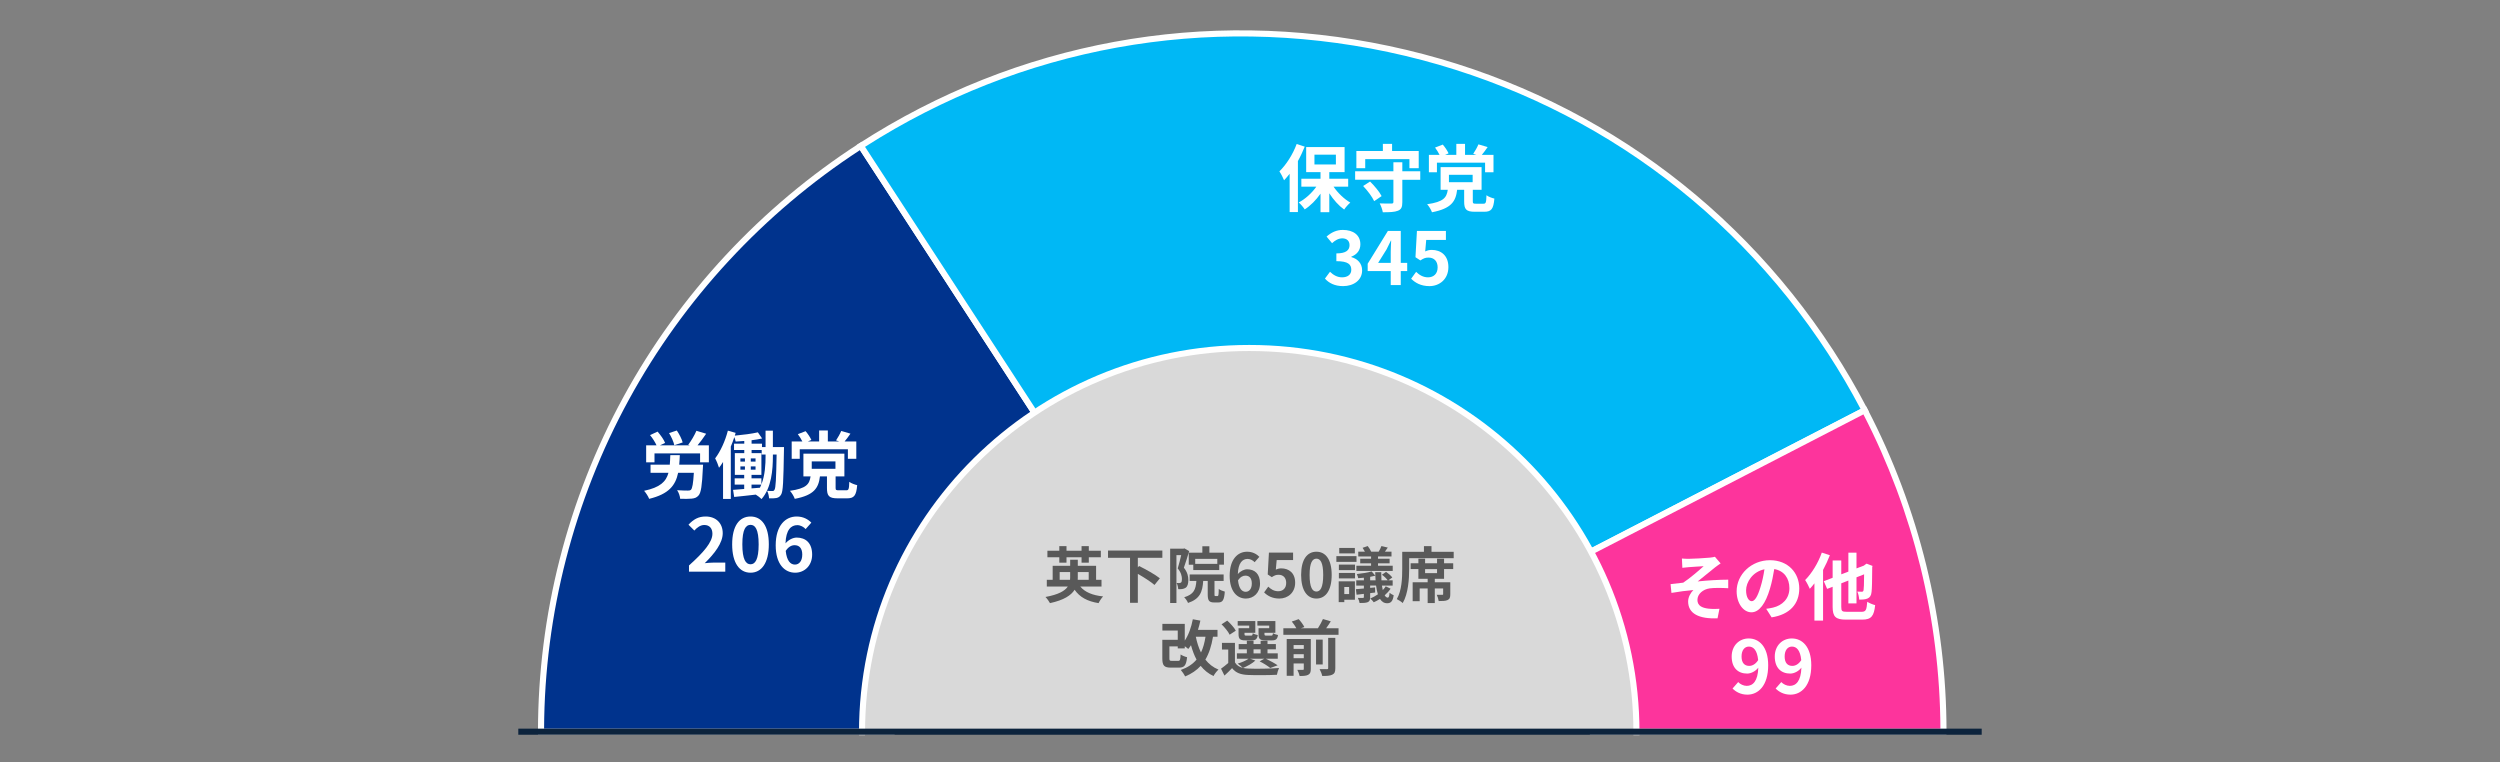
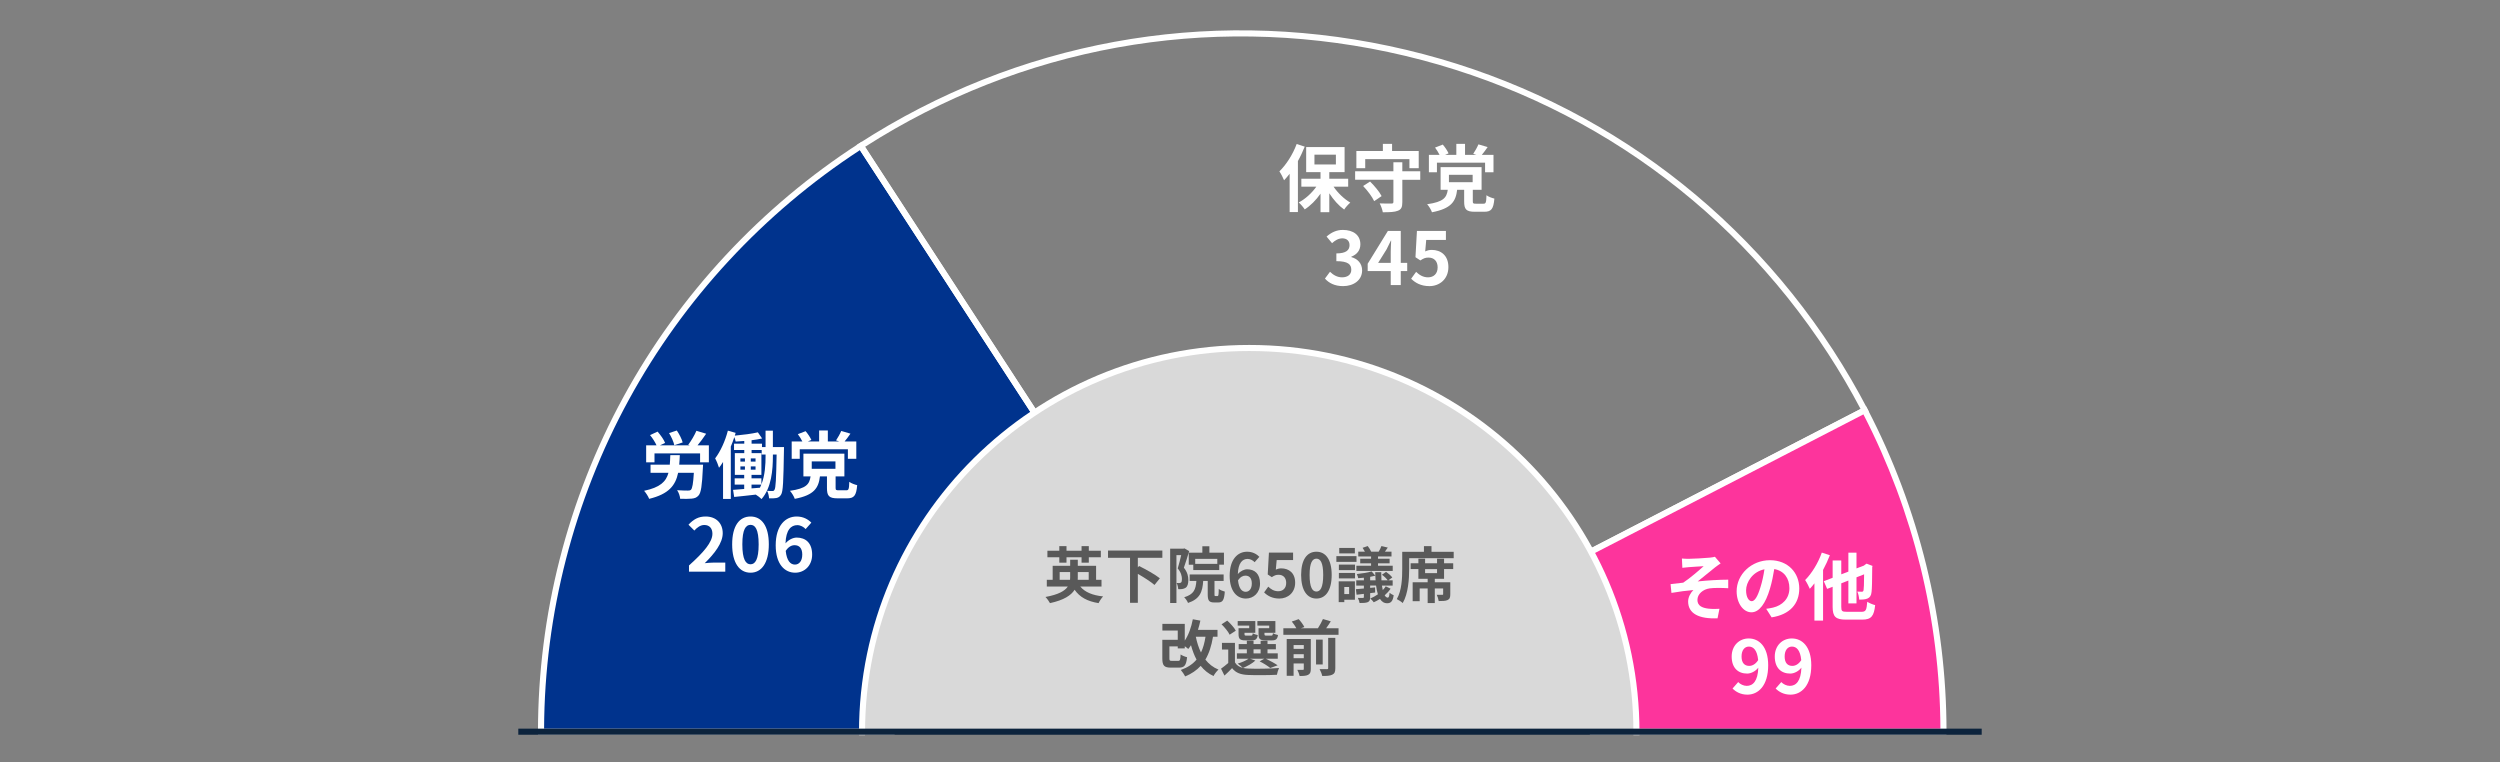
<svg xmlns="http://www.w3.org/2000/svg" id="_レイヤー_1" data-name="レイヤー_1" viewBox="0 0 820 250">
  <rect x="0" y="0" width="820" height="250" fill="#808080" stroke="none" />
  <g>
    <g>
      <path d="M177.457,239.998c0-77.601,39.481-149.921,104.888-192.133l62.556,96.067c-32.704,21.106-52.444,57.266-52.444,96.066l-115-0Z" style="fill: #00338d; fill-rule: evenodd;" />
      <path d="M293.458,240.998h-117v-1c0-38.242,9.696-76.216,28.039-109.816s45.075-62.355,77.308-83.157l.836-.54,63.647,97.743-.844.544c-32.552,21.008-51.986,56.606-51.986,95.226v1ZM178.46,238.998h113.002c.329-38.583,19.716-74.097,52.056-95.358l-61.466-94.393c-31.579,20.578-57.776,48.875-75.801,81.893-18.023,33.015-27.625,70.288-27.792,107.858Z" style="fill: #fff;" />
    </g>
    <g>
-       <path d="M282.346,47.865c106.588-68.789,249.009-38.532,318.106,67.58,4.032,6.192,7.761,12.574,11.174,19.125l-102.085,52.714c-29.244-56.128-98.655-78.028-155.035-48.915-3.29,1.699-6.495,3.555-9.605,5.562l-62.556-96.067Z" style="fill: #00b8f5; fill-rule: evenodd;" />
      <path d="M509.115,188.629l-.46-.884c-28.943-55.551-97.887-77.302-153.689-48.488-3.246,1.676-6.45,3.531-9.522,5.514l-.836.54-63.647-97.743.843-.544C333.578,13.611,395.324,2.269,455.666,15.089c60.343,12.819,112.06,48.266,145.624,99.81,4.033,6.193,7.809,12.656,11.223,19.209l.464.89-103.862,53.631ZM407.265,124.525c41.656,0,81.938,22.377,102.699,61.415l100.31-51.797c-3.261-6.191-6.844-12.293-10.66-18.152-33.273-51.097-84.542-86.237-144.364-98.946-59.493-12.638-120.364-1.586-171.518,31.117l61.465,94.393c2.869-1.816,5.841-3.521,8.85-5.074,17.022-8.79,35.248-12.955,53.217-12.955Z" style="fill: #fff;" />
    </g>
    <g>
      <path d="M611.626,134.57c16.972,32.574,25.831,68.732,25.831,105.428l-115-0c0-18.348-4.429-36.427-12.915-52.714l102.085-52.714Z" style="fill: #fd349c; fill-rule: evenodd;" />
      <path d="M638.458,240.998l-117-0v-1c0-18.109-4.427-36.177-12.802-52.252l-.464-.89,103.861-53.631.46.884c16.973,32.576,25.944,69.192,25.944,105.89v1ZM523.453,238.998l113.002 0c-.16-35.711-8.881-71.308-25.257-103.081l-100.31,51.797c8.074,15.837,12.407,33.523,12.564,51.284Z" style="fill: #fff;" />
    </g>
  </g>
  <g>
    <path d="M282.746,240.147c0-69.592,56.862-126.008,127.004-126.008s127.004,56.416,127.004,126.008" style="fill: #d9d9d9; fill-rule: evenodd;" />
    <path d="M537.748,241.142h-1.988v-.994c0-68.933-56.528-125.014-126.01-125.014s-126.01,56.081-126.01,125.014v.994h-1.988v-.994c0-70.029,57.42-127.002,127.998-127.002s127.998,56.973,127.998,127.002v.994Z" style="fill: #fff;" />
  </g>
  <rect x="170" y="238.998" width="480" height="2" style="fill: #0c233c;" />
  <g>
    <path d="M427.947,48.093c-.624,1.56-1.368,3.192-2.232,4.728v16.729h-2.712v-12.553c-.6.768-1.2,1.488-1.824,2.136-.264-.696-1.056-2.232-1.536-2.928,2.232-2.16,4.417-5.568,5.665-8.977l2.64.864ZM437.404,61.222c1.416,2.088,3.48,4.056,5.497,5.232-.648.552-1.561,1.56-2.017,2.28-1.752-1.248-3.504-3.192-4.872-5.329v6.193h-2.88v-6.073c-1.464,2.112-3.288,3.937-5.185,5.161-.432-.696-1.32-1.729-1.968-2.28,2.16-1.128,4.296-3.072,5.785-5.185h-4.92v-2.592h6.289v-2.16h-4.705v-8.232h12.601v8.232h-5.016v2.16h6.192v2.592h-4.8ZM431.139,53.949h7.033v-3.216h-7.033v3.216Z" style="fill: #fff;" />
    <path d="M465.844,58.965h-5.881v7.321c0,1.632-.336,2.4-1.44,2.832-1.104.456-2.712.504-4.968.504-.12-.864-.6-2.112-1.008-2.904,1.56.072,3.336.048,3.816.048.504,0,.672-.12.672-.528v-7.273h-12.553v-2.784h12.553v-2.952h2.928v2.952h5.881v2.784ZM447.794,55.173h-2.904v-5.641h8.689v-2.352h3.024v2.352h8.736v5.641h-3.048v-2.977h-14.498v2.977ZM449.378,59.542c1.44,1.416,3.097,3.384,3.792,4.776l-2.448,1.656c-.624-1.392-2.184-3.48-3.624-4.968l2.28-1.464Z" style="fill: #fff;" />
    <path d="M486.58,66.814c.768,0,.912-.336.984-2.784.576.48,1.848.936,2.592,1.104-.288,3.48-1.056,4.32-3.312,4.32h-3.12c-2.856,0-3.48-.84-3.48-3.384v-3.816h-2.304c-.456,3.792-1.872,6.145-8.257,7.369-.24-.768-1.008-2.016-1.584-2.64,5.424-.768,6.385-2.185,6.769-4.729h-2.352v-7.441h13.441v7.441h-2.88v3.768c0,.696.144.792,1.032.792h2.472ZM471.314,56.493h-2.64v-5.688h3.504c-.36-.768-.96-1.68-1.488-2.4l2.544-.984c.744.864,1.536,2.064,1.896,2.88l-1.176.504h3.72v-3.624h2.856v3.624h3.744l-1.056-.36c.6-.864,1.32-2.16,1.704-3.096l3.024.888c-.672.984-1.344,1.872-1.92,2.568h3.84v5.688h-2.76v-3.144h-15.793v3.144ZM475.251,59.758h7.776v-2.424h-7.776v2.424Z" style="fill: #fff;" />
    <path d="M434.583,91.374l1.656-2.232c1.056,1.032,2.352,1.824,3.96,1.824,1.8,0,3.024-.888,3.024-2.472,0-1.752-1.032-2.832-4.896-2.832v-2.544c3.265,0,4.321-1.128,4.321-2.712,0-1.392-.864-2.208-2.376-2.232-1.272.024-2.304.624-3.36,1.584l-1.8-2.16c1.536-1.344,3.241-2.184,5.329-2.184,3.433,0,5.761,1.68,5.761,4.729,0,1.92-1.08,3.312-2.977,4.056v.12c2.016.552,3.552,2.04,3.552,4.369,0,3.264-2.856,5.16-6.24,5.16-2.808,0-4.705-1.056-5.953-2.472Z" style="fill: #fff;" />
    <path d="M461.56,88.902h-2.112v4.608h-3.288v-4.608h-7.561v-2.4l6.625-10.753h4.225v10.465h2.112v2.688ZM456.159,86.214v-3.625c0-1.032.096-2.64.144-3.672h-.096c-.432.936-.912,1.92-1.416,2.88l-2.76,4.417h4.128Z" style="fill: #fff;" />
    <path d="M462.854,91.422l1.632-2.256c1.008.984,2.256,1.8,3.912,1.8,1.848,0,3.145-1.176,3.145-3.264,0-2.064-1.2-3.216-3-3.216-1.056,0-1.632.264-2.664.936l-1.608-1.056.48-8.617h9.505v2.953h-6.457l-.336,3.768c.696-.336,1.32-.504,2.136-.504,2.976,0,5.473,1.776,5.473,5.641,0,3.96-2.928,6.24-6.217,6.24-2.808,0-4.68-1.104-6-2.424Z" style="fill: #fff;" />
  </g>
  <g>
    <path d="M230.612,152.414s-.024.792-.072,1.152c-.264,5.688-.6,8.065-1.417,8.953-.624.72-1.296.936-2.256,1.032-.84.096-2.304.096-3.769.048-.072-.864-.456-2.041-1.008-2.809,1.416.096,2.904.12,3.528.12.432,0,.72-.024,1.008-.264.456-.432.744-2.04.96-5.568h-5.16c-.864,4.176-3.096,6.985-9.505,8.545-.288-.792-1.056-1.968-1.656-2.64,5.256-1.104,7.201-3,7.993-5.905h-5.88v-2.664h6.312c.096-.96.12-1.992.168-3.121h3.12c-.048,1.104-.096,2.136-.192,3.121h7.825ZM232.508,146.077v5.568h-2.88v-2.928h-14.954v2.928h-2.736v-5.568h3.408c-.456-1.008-1.296-2.376-2.136-3.36l2.472-1.152c.96,1.104,2.064,2.616,2.472,3.72l-1.704.792h9.817l-.528-.192c.96-1.248,2.064-3.144,2.688-4.584l3.192.96c-.912,1.368-1.944,2.76-2.833,3.816h3.72ZM221.179,146.029c-.216-1.056-.96-2.712-1.729-3.984l2.544-.84c.816,1.2,1.632,2.784,1.92,3.912l-2.736.912Z" style="fill: #fff;" />
    <path d="M257.156,146.629s-.024.84-.024,1.176c-.168,9.985-.264,13.465-.96,14.473-.432.696-.888.936-1.56,1.08-.576.12-1.44.12-2.352.096-.048-.72-.264-1.776-.648-2.472.72.072,1.344.072,1.728.072.312.024.504-.072.696-.408.408-.624.552-3.456.696-11.569h-1.224v.48c0,4.537-.432,10.369-3.72,14.137-.408-.432-1.296-1.104-1.896-1.464-2.544.312-5.064.552-7.081.768l-.36-2.328c1.032-.072,2.28-.168,3.648-.288v-1.44h-3.121v-2.04h3.121v-1.152h-3.072v-7.129h3.096v-1.032h-3.36v-2.064h3.36v-.888c-.96.096-1.92.144-2.833.192-.072-.408-.24-.984-.432-1.464-.336,1.032-.72,2.088-1.152,3.096v17.186h-2.544v-12.121c-.432.696-.864,1.32-1.32,1.896-.192-.696-.84-2.328-1.272-3.072,1.728-2.256,3.288-5.665,4.176-9.097l2.544.72c-.096.288-.168.6-.264.912,2.616-.24,5.64-.624,7.561-1.08l1.392,2.016c-1.032.24-2.232.432-3.457.576v1.128h3.409v1.104h1.176v-5.376h2.4v5.376h3.648ZM242.851,151.405h1.488v-1.056h-1.488v1.056ZM242.851,154.045h1.488v-1.056h-1.488v1.056ZM247.819,151.405v-1.056h-1.56v1.056h1.56ZM247.819,154.045v-1.056h-1.56v1.056h1.56ZM251.107,149.077h-1.272v-1.488h-3.312v1.032h3.216v7.129h-3.24v1.152h3.24v1.992c1.2-3.024,1.368-6.553,1.368-9.337v-.48ZM246.499,160.19l2.76-.216c.168-.336.312-.672.456-1.032h-3.216v1.248Z" style="fill: #fff;" />
    <path d="M277.58,160.814c.768,0,.912-.336.984-2.784.576.48,1.848.936,2.592,1.104-.288,3.48-1.056,4.32-3.312,4.32h-3.12c-2.856,0-3.48-.84-3.48-3.384v-3.816h-2.304c-.456,3.792-1.872,6.145-8.257,7.369-.24-.768-1.008-2.016-1.584-2.64,5.424-.768,6.385-2.185,6.769-4.729h-2.352v-7.441h13.441v7.441h-2.88v3.768c0,.696.144.792,1.032.792h2.472ZM262.314,150.493h-2.64v-5.688h3.504c-.36-.768-.96-1.68-1.488-2.4l2.544-.984c.744.864,1.536,2.064,1.896,2.88l-1.176.504h3.72v-3.624h2.856v3.624h3.744l-1.056-.36c.6-.864,1.32-2.16,1.704-3.096l3.024.888c-.672.984-1.344,1.872-1.92,2.568h3.84v5.688h-2.76v-3.144h-15.793v3.144ZM266.251,153.758h7.776v-2.424h-7.776v2.424Z" style="fill: #fff;" />
    <path d="M225.991,185.47c4.824-4.32,7.681-7.657,7.681-10.393,0-1.8-.984-2.88-2.665-2.88-1.296,0-2.376.84-3.264,1.824l-1.92-1.92c1.632-1.729,3.216-2.688,5.64-2.688,3.36,0,5.593,2.16,5.593,5.473,0,3.216-2.665,6.672-5.905,9.841.888-.096,2.064-.192,2.88-.192h3.864v2.976h-11.905v-2.04Z" style="fill: #fff;" />
    <path d="M240.15,178.558c0-6.145,2.4-9.145,6.024-9.145,3.601,0,6,3.024,6,9.145s-2.4,9.289-6,9.289c-3.624,0-6.024-3.168-6.024-9.289ZM248.839,178.558c0-4.969-1.152-6.409-2.664-6.409-1.536,0-2.688,1.44-2.688,6.409,0,4.992,1.152,6.528,2.688,6.528,1.512,0,2.664-1.536,2.664-6.528Z" style="fill: #fff;" />
    <path d="M264.247,173.541c-.624-.72-1.704-1.296-2.736-1.296-2.04,0-3.72,1.536-3.864,5.977.96-1.176,2.496-1.896,3.648-1.896,2.976,0,5.088,1.776,5.088,5.593,0,3.648-2.544,5.928-5.569,5.928-3.384,0-6.384-2.712-6.384-8.977,0-6.625,3.288-9.457,6.865-9.457,2.16,0,3.744.912,4.824,2.016l-1.872,2.112ZM263.143,181.918c0-2.112-.984-3.097-2.521-3.097-.96,0-2.016.504-2.904,1.873.336,3.24,1.536,4.488,3.024,4.488,1.32,0,2.4-1.104,2.4-3.264Z" style="fill: #fff;" />
  </g>
  <g>
    <path d="M553.922,183.292c1.008,0,5.473-.216,6.913-.384.768-.072,1.32-.192,1.656-.288l1.872,2.184c-.48.336-1.368.912-1.848,1.32-1.704,1.344-4.056,3.312-5.665,4.584,3.192-.336,7.105-.576,10.009-.576v2.808c-2.28-.144-4.657-.144-6.097.048-2.184.312-4.008,1.848-4.008,3.792,0,1.872,1.464,2.592,3.6,2.856,1.32.144,2.736.12,3.625.048l-.624,3.12c-6.097.264-9.649-1.56-9.649-5.52,0-1.464.864-2.929,1.728-3.745-2.16.168-4.824.528-7.201.936l-.288-2.88c1.272-.12,2.928-.336,4.152-.48,2.136-1.392,5.232-4.08,6.696-5.4-.96.072-3.888.216-4.848.312-.6.048-1.392.144-2.136.216l-.144-3.048c.744.072,1.44.096,2.256.096Z" style="fill: #fff;" />
    <path d="M579.315,199.686c.912-.12,1.584-.24,2.208-.384,3.048-.72,5.4-2.904,5.4-6.361,0-3.288-1.776-5.736-4.968-6.289-.336,2.016-.744,4.225-1.416,6.457-1.417,4.801-3.48,7.729-6.073,7.729-2.616,0-4.849-2.904-4.849-6.913,0-5.473,4.777-10.177,10.945-10.177,5.88,0,9.601,4.104,9.601,9.289,0,4.992-3.072,8.544-9.073,9.457l-1.776-2.808ZM577.467,192.485c.552-1.752.984-3.792,1.272-5.76-3.937.816-6.024,4.272-6.024,6.889,0,2.4.96,3.576,1.848,3.576.984,0,1.944-1.488,2.904-4.705Z" style="fill: #fff;" />
    <path d="M600.195,182.117c-.624,1.608-1.392,3.264-2.232,4.824v16.609h-2.833v-12.217c-.504.672-1.008,1.272-1.512,1.8-.264-.648-1.056-2.208-1.536-2.88,2.16-2.16,4.272-5.569,5.472-9.001l2.64.864ZM610.588,200.67c1.416,0,1.656-.576,1.872-3.289.648.432,1.824.912,2.592,1.104-.384,3.552-1.224,4.752-4.249,4.752h-5.304c-3.408,0-4.393-.936-4.393-4.224v-6.553l-1.8.696-1.104-2.521,2.904-1.128v-5.665h2.833v4.537l2.328-.888v-6.217h2.664v5.161l2.424-.912.36-.288.528-.36,1.944.744-.096.432c-.024,4.177-.072,7.057-.216,8.113-.12,1.2-.552,1.824-1.344,2.16-.744.336-1.873.36-2.712.336-.048-.792-.288-1.992-.624-2.616.528.024,1.2.048,1.464.048.336,0,.504-.096.6-.552.096-.432.144-2.016.168-5.16l-2.496.984v8.545h-2.664v-7.489l-2.328.912v7.681c0,1.44.24,1.656,1.776,1.656h4.873Z" style="fill: #fff;" />
    <path d="M570.123,223.718c.648.696,1.752,1.248,2.808,1.248,1.992,0,3.648-1.512,3.792-5.976-.912,1.2-2.424,1.944-3.648,1.944-2.952,0-5.088-1.824-5.088-5.592,0-3.648,2.544-5.929,5.593-5.929,3.36,0,6.384,2.64,6.384,8.809,0,6.72-3.288,9.625-6.816,9.625-2.208,0-3.816-.936-4.873-2.016l1.848-2.112ZM576.675,216.517c-.312-3.24-1.536-4.44-3.048-4.44-1.32,0-2.4,1.08-2.4,3.264,0,2.088.984,3.072,2.521,3.072.96,0,2.064-.528,2.928-1.896Z" style="fill: #fff;" />
    <path d="M584.258,223.718c.648.696,1.752,1.248,2.808,1.248,1.992,0,3.648-1.512,3.792-5.976-.912,1.2-2.424,1.944-3.648,1.944-2.952,0-5.088-1.824-5.088-5.592,0-3.648,2.544-5.929,5.593-5.929,3.36,0,6.384,2.64,6.384,8.809,0,6.72-3.288,9.625-6.816,9.625-2.208,0-3.816-.936-4.873-2.016l1.848-2.112ZM590.811,216.517c-.312-3.24-1.536-4.44-3.048-4.44-1.32,0-2.4,1.08-2.4,3.264,0,2.088.984,3.072,2.521,3.072.96,0,2.064-.528,2.928-1.896Z" style="fill: #fff;" />
  </g>
  <g>
    <path d="M354.333,192.386c1.5,1.82,3.981,2.88,7.482,3.241-.521.54-1.181,1.54-1.48,2.2-3.741-.6-6.181-1.98-7.862-4.381-1.18,1.86-3.561,3.401-8.082,4.381-.26-.52-.94-1.48-1.48-2.021,4.281-.78,6.381-2,7.322-3.42h-6.882v-2.221h1.92v-4.581h5.741v-2h2.501v2h6.001v4.581h1.78v2.221h-6.961ZM347.451,182.784h-3.901v-2.141h3.901v-1.521h2.36v1.521h4.941v-1.521h2.38v1.521h3.941v2.141h-3.941v1.78h-2.38v-1.78h-4.941v1.78h-2.36v-1.78ZM350.972,190.165c.04-.24.04-.48.04-.72v-1.8h-3.44v2.521h3.4ZM353.513,187.645v1.84c0,.22,0,.46-.02.68h3.601v-2.521h-3.581Z" style="fill: #595959;" />
    <path d="M373.212,182.963v3.141l.4-.46c2.161,1.081,5.301,2.801,6.822,4.041l-1.761,2.181c-1.16-1.021-3.44-2.481-5.461-3.641v9.502h-2.561v-14.763h-7.222v-2.4h17.824v2.4h-8.042Z" style="fill: #595959;" />
    <path d="M390.052,180.763c-.52,1.7-1.18,3.881-1.74,5.441,1.2,1.521,1.46,2.861,1.46,4.021,0,1.28-.26,2.121-.88,2.561-.32.22-.7.34-1.16.42-.34.04-.8.06-1.28.04-.02-.56-.2-1.46-.521-2.02.36.02.64.02.88.02.22-.02.4-.06.56-.18.22-.16.3-.56.3-1.12,0-.92-.26-2.161-1.38-3.501.4-1.26.82-3,1.14-4.361h-1.561v15.703h-2.06v-17.824h4.341l.34-.1,1.561.9ZM399.333,195.506c.32,0,.38-.3.42-2.34.44.36,1.4.74,1.98.88-.2,2.801-.72,3.561-2.141,3.561h-1.34c-1.74,0-2.121-.68-2.121-2.721v-4.341h-1.48c-.24,3.621-1.081,5.921-4.981,7.221-.2-.56-.8-1.44-1.261-1.86,3.201-.96,3.801-2.581,4.001-5.361h-2.2v-2.121h11.142v2.121h-3v4.321c0,.58.04.64.32.64h.66ZM394.373,181.283v-2.101h2.301v2.101h4.781v3.921h-1.54v1.78h-8.522v-1.76h-1.48v-3.941h4.461ZM399.274,183.304h-7.242v1.64h7.242v-1.64Z" style="fill: #595959;" />
    <path d="M411.512,184.404c-.521-.6-1.42-1.08-2.281-1.08-1.7,0-3.101,1.28-3.221,4.981.8-.98,2.081-1.58,3.041-1.58,2.48,0,4.241,1.48,4.241,4.661,0,3.041-2.121,4.941-4.641,4.941-2.82,0-5.321-2.261-5.321-7.482,0-5.521,2.741-7.881,5.722-7.881,1.8,0,3.121.76,4.021,1.68l-1.56,1.76ZM410.592,191.385c0-1.76-.82-2.581-2.101-2.581-.8,0-1.68.42-2.42,1.561.28,2.701,1.28,3.741,2.521,3.741,1.1,0,2-.92,2-2.721Z" style="fill: #595959;" />
    <path d="M414.63,194.306l1.36-1.88c.84.82,1.88,1.5,3.261,1.5,1.541,0,2.621-.98,2.621-2.72,0-1.721-1-2.681-2.5-2.681-.88,0-1.36.22-2.221.78l-1.34-.88.4-7.182h7.921v2.46h-5.381l-.28,3.141c.58-.28,1.1-.42,1.78-.42,2.481,0,4.561,1.48,4.561,4.701,0,3.301-2.44,5.201-5.181,5.201-2.34,0-3.901-.92-5.001-2.021Z" style="fill: #595959;" />
    <path d="M426.77,188.585c0-5.121,2-7.622,5.021-7.622,3,0,5.001,2.521,5.001,7.622s-2,7.742-5.001,7.742c-3.021,0-5.021-2.641-5.021-7.742ZM434.011,188.585c0-4.141-.96-5.341-2.22-5.341-1.28,0-2.241,1.2-2.241,5.341,0,4.161.96,5.441,2.241,5.441,1.26,0,2.22-1.28,2.22-5.441Z" style="fill: #595959;" />
    <path d="M444.931,184.284h-6.602v-1.88h6.602v1.88ZM444.411,196.707h-3.48v.8h-1.84v-6.822h5.321v6.021ZM439.15,185.184h5.301v1.82h-5.301v-1.82ZM439.15,187.925h5.301v1.78h-5.301v-1.78ZM444.391,181.523h-5.121v-1.801h5.121v1.801ZM440.93,192.545v2.301h1.58v-2.301h-1.58ZM456.113,193.086c-.52.78-1.18,1.52-1.94,2.18.3.5.66.76,1.041.76.3,0,.5-.52.56-1.6.4.36.94.64,1.36.82-.28,1.92-.9,2.621-2.141,2.621-1.02,0-1.78-.52-2.36-1.42-.68.44-1.36.8-2.041,1.101-.24-.36-.76-.92-1.14-1.24.84-.34,1.7-.82,2.5-1.38-.26-.82-.46-1.78-.6-2.861h-1.94v.76l1.6-.16.04,1.681-1.64.2v1.34c0,.92-.18,1.34-.78,1.621-.64.26-1.5.28-2.681.28-.08-.5-.34-1.2-.58-1.68.68.02,1.44.02,1.66.02.24-.02.32-.08.32-.3v-1.04c-.86.12-1.681.2-2.4.28l-.22-1.821c.76-.06,1.64-.14,2.621-.22v-.96h-2.5v-1.72h2.5v-.86c-.64.08-1.26.12-1.86.16-.06-.4-.28-1-.46-1.38,1.68-.16,3.681-.46,4.861-.84l1.22,1.4c-.02-.38-.04-.76-.04-1.14h1.98c0,.96.02,1.86.06,2.661h2.061c-.4-.58-1.2-1.34-1.9-1.84l1.36-.94c.74.5,1.641,1.28,2.041,1.84l-1.3.94h1.42v1.72h-3.521c.08.56.18,1.041.28,1.48.36-.38.7-.8.96-1.24l1.6.78ZM449.712,182.523h-4.201v-1.58h2.18c-.22-.42-.5-.88-.76-1.26l1.68-.581c.44.541.92,1.32,1.14,1.841h2.46c.34-.561.72-1.32.9-1.841l2.081.5c-.34.48-.66.94-.94,1.34h2.161v1.58h-4.421v.74h3.801v1.5h-3.801v.8h4.821v1.701h-11.922v-1.701h4.821v-.8h-3.561v-1.5h3.561v-.74ZM451.192,190.345c-.04-.48-.06-1-.08-1.521-.52.14-1.1.26-1.7.38v1.14h1.78Z" style="fill: #595959;" />
    <path d="M476.813,180.983v2.1h-14.603v3.501c0,3.221-.3,8.142-2.121,11.222-.4-.4-1.4-1.06-1.94-1.3,1.661-2.84,1.78-7.001,1.78-9.922v-5.601h7.122v-1.861h2.48v1.861h7.282ZM473.653,184.744h3v1.92h-3v3.181h-3.041v1.14h5.081v3.921c0,1-.16,1.58-.9,1.92-.66.3-1.62.32-2.9.32-.1-.64-.36-1.48-.64-2.061.74.04,1.54.04,1.78.02.24,0,.32-.06.32-.24v-1.86h-2.74v4.801h-2.341v-4.801h-2.62v4.181h-2.301v-6.201h4.921v-1.14h-3.041v-3.181h-2.541v-1.92h2.541v-1.48h2.201v1.48h3.921v-1.48h2.3v1.48ZM471.353,186.665h-3.921v1.32h3.921v-1.32Z" style="fill: #595959;" />
    <path d="M397.864,208.844c-.5,3.021-1.3,5.481-2.5,7.502,1.1,1.42,2.521,2.561,4.301,3.281-.56.48-1.3,1.44-1.64,2.12-1.72-.82-3.081-1.94-4.201-3.34-1.32,1.44-2.98,2.581-5.081,3.46-.26-.54-.98-1.6-1.44-2.121,2.24-.8,3.9-1.9,5.161-3.4-.76-1.4-1.34-2.981-1.821-4.721-.28.46-.58.86-.9,1.24-.24-.24-.7-.58-1.14-.9v.72h-2.301v-.66h-2.741v3.94c0,.7.12.8.84.8h2.041c.6,0,.72-.28.8-2.101.48.36,1.48.76,2.12.9-.28,2.721-.9,3.421-2.7,3.421h-2.601c-2.181,0-2.821-.64-2.821-3.001v-6.121h5.061v-3.041h-5.041v-2.201h7.342v5.501c1.26-1.86,2.14-4.381,2.64-7.001l2.481.44c-.22,1.04-.48,2.061-.8,3.041h6.421v2.24h-1.48ZM392.223,208.844c.4,1.901.94,3.641,1.7,5.181.7-1.46,1.18-3.181,1.48-5.181h-3.181Z" style="fill: #595959;" />
    <path d="M411.763,216.666c-1.0.94-2.681,1.86-4.041,2.42.5.12,1.04.18,1.64.2,2.461.12,7.362.06,10.163-.18-.26.541-.601,1.581-.7,2.221-2.541.14-6.962.18-9.462.06-2.4-.1-4.041-.68-5.241-2.241-.76.8-1.541,1.581-2.501,2.441l-1.12-2.261c.72-.52,1.601-1.18,2.361-1.86v-4.421h-2.061v-2.181h4.261v6.401c.54.94,1.42,1.521,2.581,1.801-.4-.4-1.2-1.081-1.68-1.4,1.3-.4,2.7-.96,3.541-1.601h-3.801v-1.76h3.261v-1.32h-2.681v-1.74h2.681v-1.061h2.201v1.061h2.32v-1.061h2.26v1.061h2.741v1.74h-2.741v1.32h3.361v1.76h-3.901c1.38.66,2.961,1.521,3.861,2.161l-2.42.88c-.76-.62-2.161-1.54-3.481-2.18l1.521-.86h-4.661l1.741.6ZM403.321,208.184c-.44-.98-1.641-2.421-2.661-3.421l1.88-1.2c1.04.96,2.3,2.3,2.801,3.301l-2.021,1.32ZM409.742,205.203h-3.781v-1.5h5.781v3.86h-3.541v.42c0,.42.08.5.6.5h1.541c.4,0,.48-.12.56-.78.34.26,1.1.5,1.64.6-.2,1.36-.74,1.741-1.94,1.741h-2.1c-1.761,0-2.261-.46-2.261-2.061v-1.94h3.501v-.84ZM411.163,214.305h2.32v-1.32h-2.32v1.32ZM416.304,205.203h-3.881v-1.5h5.901v3.86h-3.581v.4c0,.44.1.52.6.52h1.621c.4,0,.48-.12.56-.8.36.26,1.14.5,1.66.6-.2,1.38-.72,1.761-1.98,1.761h-2.141c-1.8,0-2.26-.46-2.26-2.061v-1.94h3.501v-.84Z" style="fill: #595959;" />
    <path d="M439.044,206.063v2.141h-18.104v-2.141h4.261c-.36-.68-.94-1.541-1.5-2.201l2.261-.78c.72.76,1.52,1.84,1.86,2.6l-1.1.38h5.561c.6-.92,1.24-2.101,1.64-3.021l2.581.76c-.48.78-1.02,1.561-1.52,2.261h4.061ZM429.942,219.426c0,1.02-.2,1.581-.88,1.92-.64.34-1.561.38-2.781.38-.12-.6-.46-1.48-.76-2.02.74.04,1.541.04,1.801.02.24,0,.32-.08.32-.32v-1.78h-3.341v4.041h-2.26v-12.083h7.901v9.842ZM424.301,211.584v1.24h3.341v-1.24h-3.341ZM427.642,215.886v-1.3h-3.341v1.3h3.341ZM433.843,217.946h-2.18v-8.162h2.18v8.162ZM435.644,209.224h2.34v9.942c0,1.181-.22,1.761-1.02,2.141-.76.36-1.841.42-3.281.4-.12-.64-.5-1.62-.86-2.24,1.02.04,2.061.04,2.4.02.32,0,.42-.08.42-.36v-9.902Z" style="fill: #595959;" />
  </g>
</svg>